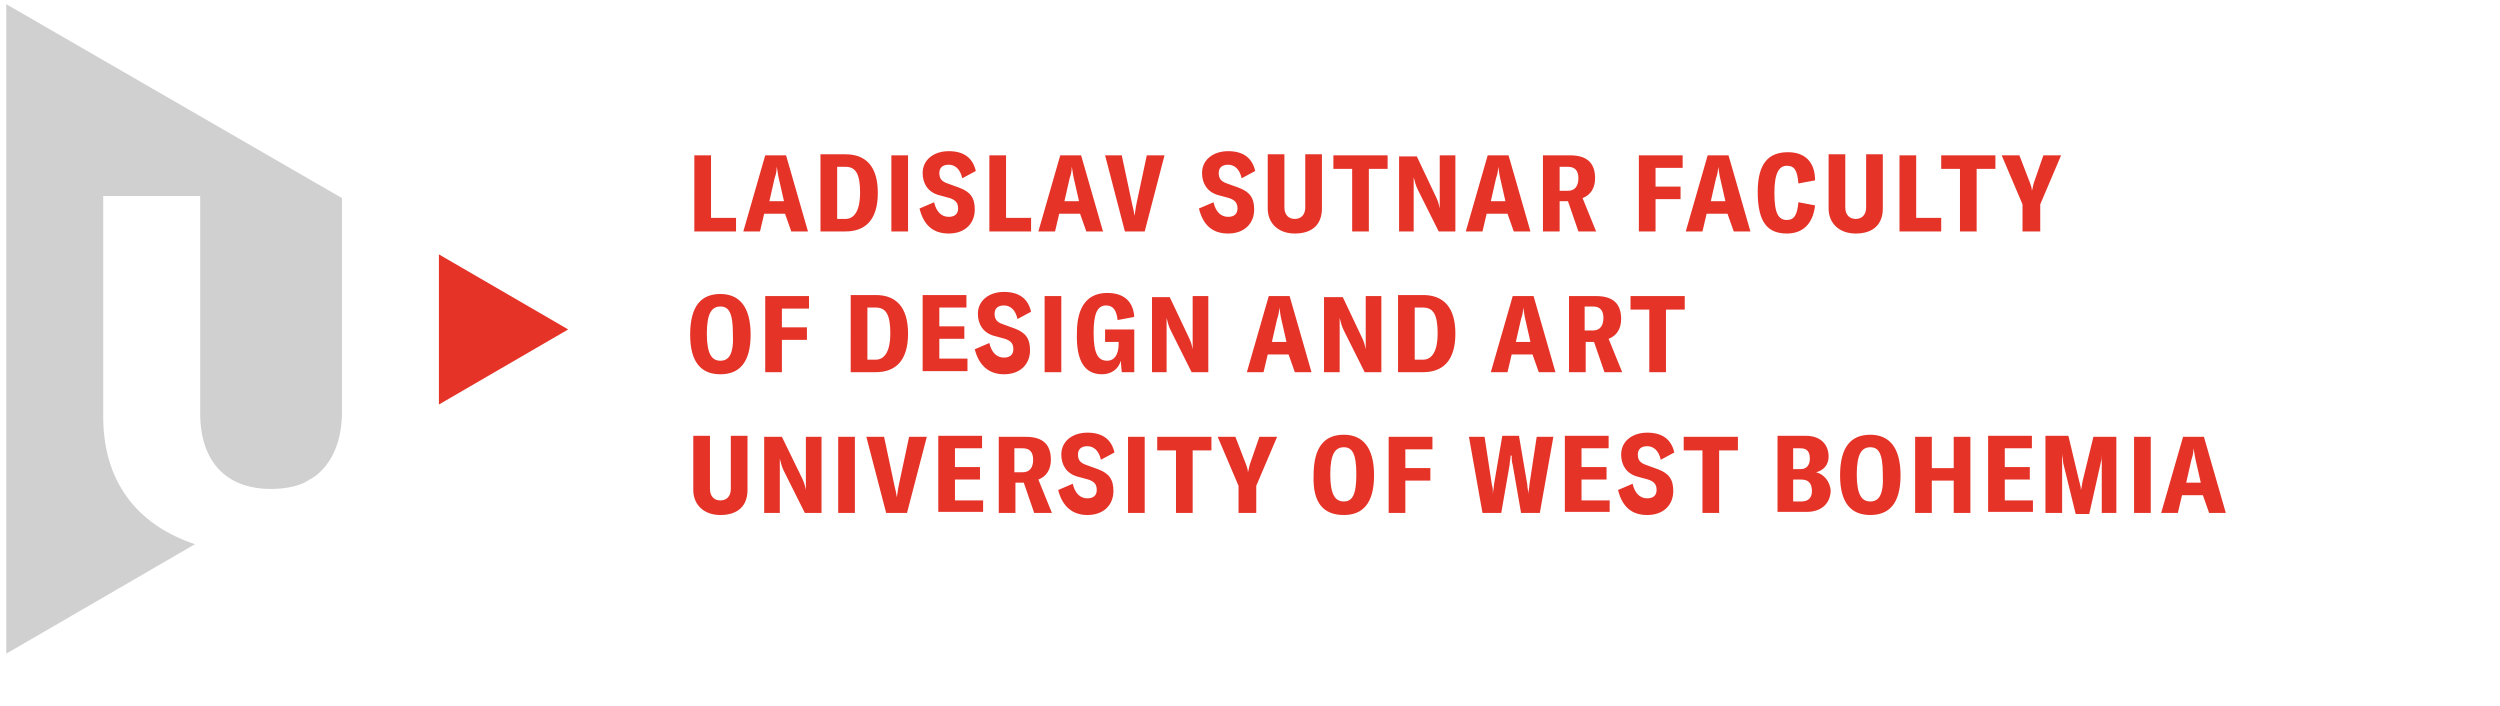
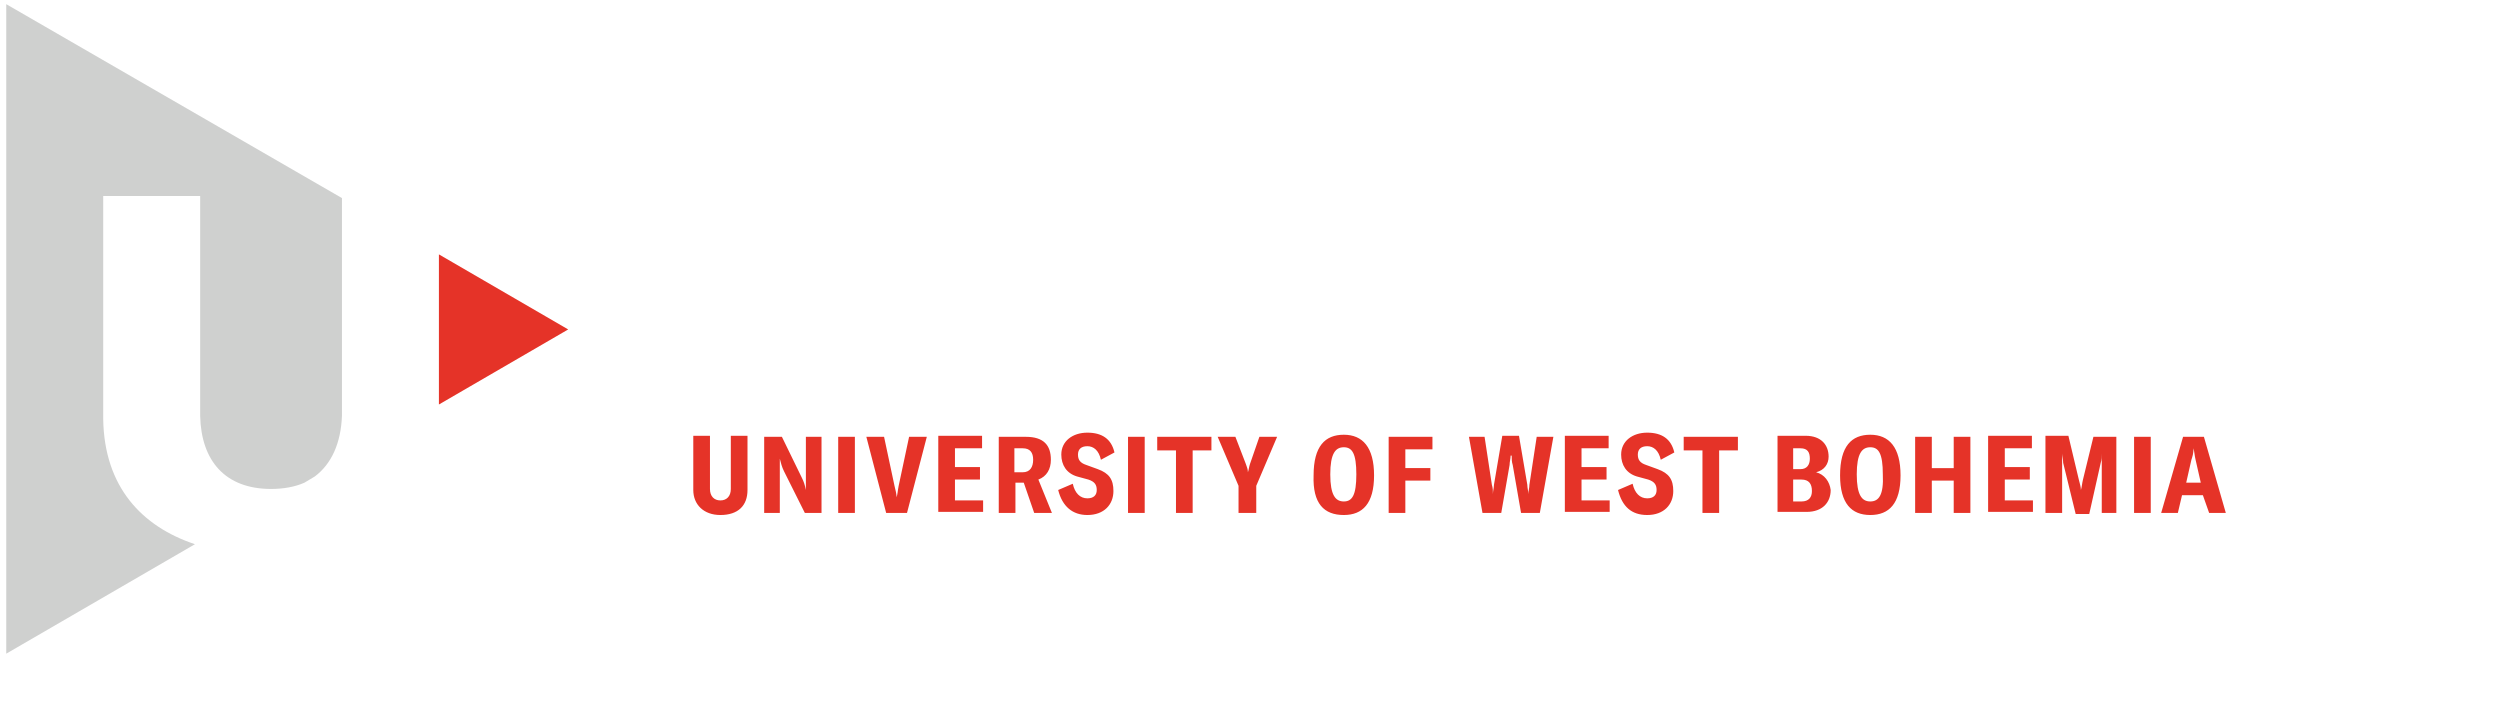
<svg xmlns="http://www.w3.org/2000/svg" xmlns:xlink="http://www.w3.org/1999/xlink" version="1.1" x="0px" y="0px" viewBox="0 0 239.8 67.7" style="enable-background:new 0 0 239.8 67.7;" xml:space="preserve">
  <style type="text/css">
	.st0{display:none;}
	.st1{display:inline;}
	.st2{fill:#EF4135;}
	.st3{fill:#C3C5C5;}
	.st4{fill:#E53328;}
	.st5{clip-path:url(#SVGID_1_);fill:#CFD0CF;}
	.st6{clip-path:url(#SVGID_1_);fill:#E53328;}
</style>
  <g id="Layer_1" class="st0">
    <g class="st1">
      <polygon class="st2" points="42.1,24.3 42.1,38.9 54.7,31.6   " />
      <path class="st3" d="M0,63.2l18.4-10.6c-5.1-1.7-8.8-5.5-8.9-12.1V18.6h9.4V40c0.1,4.3,2.4,7.1,6.9,7.1c1.3,0,2.3-0.2,3.2-0.6    l1-0.6c1.7-1.2,2.5-3.2,2.6-5.9V18.9h0L0,0V63.2L0,63.2z" />
      <path class="st2" d="M68.2,63.2h2l2-7.4h-1.7l-1,4.8c-0.1,0.5-0.1,0.8-0.2,1.1h0c0-0.3-0.1-0.7-0.2-1.1l-1-4.8h-1.7L68.2,63.2    L68.2,63.2z M78.7,55.7h-2.7v7.4h1.6v-2.8h1.1c1.5,0,2.4-0.9,2.4-2.4C81.2,56.6,80.3,55.7,78.7,55.7L78.7,55.7z M78.4,59.3h-0.8    v-2.4h0.8c0.7,0,1,0.4,1,1.2C79.5,58.9,79.1,59.3,78.4,59.3L78.4,59.3z M82.3,63.2h4.1v-1.4H84v-6.1h-1.6L82.3,63.2L82.3,63.2z     M87.4,62v1.2h4.8v-1.3h-3l2.9-5v-1.2h-4.6V57h2.8L87.4,62L87.4,62z M93.5,63.2H95v-3.9c0-0.5,0-1,0-1.4h0    c0.1,0.4,0.2,0.8,0.4,1.2l2,4.1H99v-7.4h-1.5v3.6c0,0.5,0,1,0,1.5h0c-0.1-0.5-0.2-0.9-0.4-1.2l-1.9-3.9h-1.8L93.5,63.2L93.5,63.2z     M102.3,63.2v-7.4h-1.6v7.4H102.3L102.3,63.2z" />
-       <path class="st2" d="M66.5,48.3v1.2h4.8v-1.3h-3l2.9-5V42h-4.6v1.3h2.8L66.5,48.3L66.5,48.3z M77.1,40.4h-1.4l-1,1.2H76L77.1,40.4    L77.1,40.4z M76.8,49.5h1.6L76.3,42h-2l-2.1,7.4h1.6l0.4-1.7h2.1L76.8,49.5L76.8,49.5z M74.6,46.6l0.5-2.2    c0.1-0.3,0.2-0.6,0.2-1.1h0c0.1,0.4,0.1,0.7,0.2,1.1l0.5,2.2H74.6L74.6,46.6z M82.3,42h-2.7v7.4h1.6v-2.8h1.1    c1.5,0,2.4-0.9,2.4-2.4C84.7,42.9,83.8,42,82.3,42L82.3,42z M82,45.6h-0.8v-2.4H82c0.7,0,1,0.4,1,1.2C83,45.2,82.7,45.6,82,45.6    L82,45.6z M89.5,49.5h1.6L89.1,42h-2L85,49.5h1.6l0.4-1.7h2.1L89.5,49.5L89.5,49.5z M87.3,46.6l0.5-2.2c0.1-0.3,0.2-0.6,0.2-1.1h0    c0.1,0.4,0.1,0.7,0.2,1.1l0.5,2.2H87.3L87.3,46.6z M92.3,49.5h2.4c1.9,0,3.1-1.1,3.1-3.7c0-2.6-1.2-3.7-3.1-3.7h-2.4V49.5    L92.3,49.5z M94,48.3v-5.1h0.8c1,0,1.4,0.7,1.4,2.5c0,1.6-0.5,2.5-1.4,2.5L94,48.3L94,48.3z M101.9,49.7c1.8,0,3-1.1,3-3.9    c0-2.8-1.1-3.9-3-3.9c-1.9,0-3,1.1-3,3.9C99,48.5,100.1,49.7,101.9,49.7L101.9,49.7z M101.9,48.4c-0.8,0-1.3-0.6-1.3-2.6    c0-2,0.5-2.6,1.3-2.6c0.8,0,1.3,0.6,1.3,2.6C103.2,47.8,102.7,48.4,101.9,48.4L101.9,48.4z M110.7,40.4h-1.2l-0.6,0.7l-0.6-0.7    h-1.2l1,1.2h1.7L110.7,40.4L110.7,40.4z M108.9,49.7c1.6,0,2.6-0.9,2.7-2.7l-1.6-0.3c-0.1,1.3-0.4,1.7-1.1,1.7    c-0.8,0-1.2-0.6-1.2-2.6c0-2,0.5-2.6,1.2-2.6c0.7,0,1,0.4,1.1,1.7l1.6-0.3c0-1.8-1.1-2.7-2.7-2.7c-1.8,0-2.9,1-2.9,3.9    C106,48.7,107,49.7,108.9,49.7L108.9,49.7z M114.6,48.3v-2h2.5v-1.2h-2.5v-1.8h2.6V42H113v7.4h4.3v-1.2L114.6,48.3L114.6,48.3z     M121,49.7c1.6,0,2.6-1,2.6-2.3c0-1.1-0.4-1.8-1.6-2.1l-1.1-0.4c-0.6-0.2-0.9-0.5-0.9-1c0-0.5,0.3-0.8,0.9-0.8    c0.6,0,1.1,0.4,1.3,1.3l1.3-0.7c-0.3-1.3-1.3-1.9-2.6-1.9c-1.5,0-2.5,0.8-2.5,2.2c0,1,0.5,1.8,1.5,2.1l1.1,0.3    c0.6,0.2,0.8,0.5,0.8,1c0,0.5-0.3,0.9-0.9,0.9c-0.8,0-1.2-0.5-1.4-1.4l-1.4,0.6C118.6,48.9,119.5,49.7,121,49.7L121,49.7z     M128.7,49.5h1.8l-2.1-4.4l2-3h-1.8l-2,3.4V42h-1.6v7.4h1.6v-2.2l0.7-1.1L128.7,49.5L128.7,49.5z M135.5,40.4h-1.4l-1,1.2h1.2    L135.5,40.4L135.5,40.4z M133.3,48.3v-2h2.5v-1.2h-2.5v-1.8h2.6V42h-4.3v7.4h4.3v-1.2L133.3,48.3L133.3,48.3z M140.1,42v5.2    c0,1.5,1,2.4,2.6,2.4c1.7,0,2.6-0.9,2.6-2.4V42h-1.6v5.1c0,0.7-0.4,1.1-1,1.1c-0.6,0-1-0.4-1-1.1V42H140.1L140.1,42z M147,49.5    h1.5v-3.9c0-0.5,0-1,0-1.4h0c0.1,0.4,0.2,0.8,0.4,1.2l2,4.1h1.6V42H151v3.6c0,0.5,0,1,0,1.5h0c-0.1-0.5-0.2-0.9-0.4-1.2l-1.9-3.9    H147L147,49.5L147,49.5z M155.8,49.5V42h-1.6v7.4H155.8L155.8,49.5z M158.9,49.5h2l2-7.4h-1.7l-1,4.8c-0.1,0.5-0.1,0.8-0.2,1.1h0    c0-0.3-0.1-0.7-0.2-1.1l-1-4.8H157L158.9,49.5L158.9,49.5z M165.6,48.3v-2h2.5v-1.2h-2.5v-1.8h2.6V42H164v7.4h4.3v-1.2L165.6,48.3    L165.6,48.3z M173.3,49.5h1.7l-1.3-3.2c0.8-0.3,1.2-1,1.2-2c0-1.4-0.8-2.2-2.5-2.2h-2.6v7.4h1.6v-2.9h0.8L173.3,49.5L173.3,49.5z     M171.4,45.5v-2.3h0.8c0.7,0,1,0.4,1,1.1c0,0.8-0.3,1.2-1,1.2H171.4L171.4,45.5z M176.1,48.3v1.2h4.8v-1.3h-3l2.9-5V42h-4.6v1.3    h2.8L176.1,48.3L176.1,48.3z M183.8,49.5V42h-1.6v7.4H183.8L183.8,49.5z M190.1,42h-5.2v1.3h1.8v6.1h1.6v-6.1h1.8L190.1,42    L190.1,42z M192.9,49.5h1.6v-2.7l2-4.8h-1.7l-1,2.6c-0.1,0.3-0.1,0.5-0.2,0.8h0c0-0.3-0.1-0.5-0.2-0.8l-1-2.6h-1.7l2,4.8    L192.9,49.5L192.9,49.5z" />
      <path class="st2" d="M66.9,35.8h4.1v-1.4h-2.4v-6.1h-1.6L66.9,35.8L66.9,35.8z M76.4,35.8H78l-2.1-7.4h-2l-2.1,7.4h1.6l0.4-1.7H76    L76.4,35.8L76.4,35.8z M74.2,32.9l0.5-2.2c0.1-0.3,0.2-0.6,0.2-1.1h0c0.1,0.4,0.1,0.7,0.2,1.1l0.5,2.2H74.2L74.2,32.9z M79.2,35.8    h2.4c1.9,0,3.1-1.1,3.1-3.7c0-2.6-1.2-3.7-3.1-3.7h-2.4L79.2,35.8L79.2,35.8z M80.8,34.6v-5.1h0.8c1,0,1.4,0.7,1.4,2.5    c0,1.6-0.5,2.5-1.4,2.5H80.8L80.8,34.6z M87.7,35.8v-7.4h-1.6v7.4H87.7L87.7,35.8z M91.7,36c1.6,0,2.6-1,2.6-2.3    c0-1.1-0.4-1.8-1.6-2.1l-1.1-0.4c-0.6-0.2-0.9-0.5-0.9-1c0-0.5,0.3-0.8,0.9-0.8c0.6,0,1.1,0.4,1.3,1.3l1.3-0.7    c-0.3-1.3-1.3-1.9-2.6-1.9c-1.5,0-2.5,0.8-2.5,2.2c0,1,0.5,1.8,1.5,2.1l1.1,0.3c0.6,0.2,0.8,0.5,0.8,1c0,0.5-0.3,0.9-0.9,0.9    c-0.8,0-1.2-0.5-1.4-1.4l-1.4,0.6C89.2,35.2,90.2,36,91.7,36L91.7,36z M95.6,35.8h4.1v-1.4h-2.4v-6.1h-1.6L95.6,35.8L95.6,35.8z     M105.1,35.8h1.6l-2.1-7.4h-2l-2.1,7.4h1.6l0.4-1.7h2.1L105.1,35.8L105.1,35.8z M102.9,32.9l0.5-2.2c0.1-0.3,0.2-0.6,0.2-1.1h0    c0.1,0.4,0.1,0.7,0.2,1.1l0.5,2.2H102.9L102.9,32.9z M108.8,35.8h2l2-7.4h-1.7l-1,4.8c-0.1,0.5-0.1,0.8-0.2,1.1h0    c0-0.3-0.1-0.7-0.2-1.1l-1-4.8h-1.7L108.8,35.8L108.8,35.8z M117.4,35.8h1.6l-2.1-7.4h-2l-2.1,7.4h1.6l0.4-1.7h2.1L117.4,35.8    L117.4,35.8z M115.3,32.9l0.5-2.2c0.1-0.3,0.2-0.6,0.2-1.1h0c0.1,0.4,0.1,0.7,0.2,1.1l0.5,2.2H115.3L115.3,32.9z M125.3,36    c1.6,0,2.6-1,2.6-2.3c0-1.1-0.4-1.8-1.6-2.1l-1.1-0.4c-0.6-0.2-0.9-0.5-0.9-1c0-0.5,0.3-0.8,0.9-0.8c0.6,0,1.1,0.4,1.3,1.3    l1.3-0.7c-0.3-1.3-1.3-1.9-2.6-1.9c-1.5,0-2.5,0.8-2.5,2.2c0,1,0.5,1.8,1.5,2.1l1.1,0.3c0.6,0.2,0.8,0.5,0.8,1    c0,0.5-0.3,0.9-0.9,0.9c-0.8,0-1.2-0.5-1.4-1.4l-1.4,0.6C122.8,35.2,123.7,36,125.3,36L125.3,36z M129.1,28.4v5.2    c0,1.5,1,2.4,2.6,2.4c1.7,0,2.6-0.9,2.6-2.4v-5.2h-1.6v5.1c0,0.7-0.4,1.1-1,1.1s-1-0.4-1-1.1v-5.1L129.1,28.4L129.1,28.4z     M140.7,28.4h-5.2v1.3h1.8v6.1h1.6v-6.1h1.8L140.7,28.4L140.7,28.4z M141.8,35.8h1.5v-3.9c0-0.5,0-1,0-1.4h0    c0.1,0.4,0.2,0.8,0.4,1.2l2,4.1h1.6v-7.4h-1.5V32c0,0.5,0,1,0,1.5h0c-0.1-0.5-0.2-0.9-0.4-1.2l-1.9-3.9h-1.8V35.8L141.8,35.8z     M153,35.8h1.6l-2.1-7.4h-2l-2.1,7.4h1.6l0.4-1.7h2.1L153,35.8L153,35.8z M150.8,32.9l0.5-2.2c0.1-0.3,0.2-0.6,0.2-1.1h0    c0.1,0.4,0.1,0.7,0.2,1.1l0.5,2.2H150.8L150.8,32.9z M159.4,35.8h1.7l-1.3-3.2c0.8-0.3,1.2-1,1.2-2c0-1.4-0.8-2.2-2.5-2.2h-2.6    v7.4h1.6v-2.9h0.8L159.4,35.8L159.4,35.8z M157.4,31.8v-2.3h0.8c0.7,0,1,0.4,1,1.1c0,0.8-0.3,1.2-1,1.2L157.4,31.8L157.4,31.8z     M166.6,35.8h1.6l-2.1-7.4h-2l-2.1,7.4h1.6l0.4-1.7h2.1L166.6,35.8L166.6,35.8z M164.4,32.9l0.5-2.2c0.1-0.3,0.2-0.6,0.2-1.1h0    c0.1,0.4,0.1,0.7,0.2,1.1l0.5,2.2H164.4L164.4,32.9z" />
      <path class="st2" d="M71.1,15.9v-1.2h-4.3v7.4h1.6V19H71v-1.2h-2.5v-1.8L71.1,15.9L71.1,15.9z M76.1,22.1h1.6l-2.1-7.4h-2    l-2.1,7.4h1.6l0.4-1.7h2.1L76.1,22.1L76.1,22.1z M73.9,19.2l0.5-2.2c0.1-0.3,0.2-0.6,0.2-1.1h0c0.1,0.4,0.1,0.7,0.2,1.1l0.5,2.2    H73.9L73.9,19.2z M82.7,22.1h1.8l-2.1-4.4l2-3h-1.8l-2,3.4v-3.4h-1.6v7.4h1.6v-2.2l0.7-1.1L82.7,22.1L82.7,22.1z M85.5,14.7v5.2    c0,1.5,1,2.4,2.6,2.4c1.7,0,2.6-0.9,2.6-2.4v-5.2h-1.6v5.1c0,0.7-0.4,1.1-1,1.1s-1-0.4-1-1.1v-5.1L85.5,14.7L85.5,14.7z     M92.5,22.1h4.1v-1.4h-2.4v-6.1h-1.6L92.5,22.1L92.5,22.1z M101.7,14.7h-5.2V16h1.8v6.1h1.6V16h1.8V14.7L101.7,14.7z M106.3,22.1    h1.6l-2.1-7.4h-2l-2.1,7.4h1.6l0.4-1.7h2.1L106.3,22.1L106.3,22.1z M104.1,19.2l0.5-2.2c0.1-0.3,0.2-0.6,0.2-1.1h0    c0.1,0.4,0.1,0.7,0.2,1.1l0.5,2.2H104.1L104.1,19.2z M111.9,22.1h2.4c1.9,0,3.1-1.1,3.1-3.7c0-2.6-1.2-3.7-3.1-3.7h-2.4    L111.9,22.1L111.9,22.1z M113.5,20.9v-5.1h0.8c1,0,1.4,0.7,1.4,2.5c0,1.6-0.5,2.5-1.4,2.5H113.5L113.5,20.9z M120.4,20.9v-2h2.5    v-1.2h-2.5v-1.8h2.6v-1.2h-4.3v7.4h4.3v-1.2L120.4,20.9L120.4,20.9z M126.8,22.3c1.6,0,2.6-1,2.6-2.3c0-1.1-0.4-1.8-1.6-2.1    l-1.1-0.4c-0.6-0.2-0.9-0.5-0.9-1c0-0.5,0.3-0.8,0.9-0.8c0.6,0,1.1,0.4,1.3,1.3l1.3-0.7c-0.3-1.3-1.3-1.9-2.6-1.9    c-1.5,0-2.5,0.8-2.5,2.2c0,1,0.5,1.8,1.5,2.1l1.1,0.3c0.6,0.2,0.8,0.5,0.8,1c0,0.5-0.3,0.9-0.9,0.9c-0.8,0-1.2-0.5-1.4-1.4    l-1.4,0.6C124.4,21.5,125.3,22.3,126.8,22.3L126.8,22.3z M132.4,22.1v-7.4h-1.6v7.4H132.4L132.4,22.1z M136.3,22.3    c1,0,1.6-0.5,1.9-1.3l0.1,1.1h1.2V18h-2.8v1.2h1.3v0.2c0,1-0.4,1.6-1.1,1.6c-0.9,0-1.3-0.7-1.3-2.7c0-1.9,0.4-2.6,1.3-2.6    c0.7,0,1,0.5,1.1,1.4l1.6-0.3c-0.1-1.5-1-2.3-2.7-2.3c-1.9,0-3,1.2-3,3.8C133.8,21.1,134.7,22.3,136.3,22.3L136.3,22.3z M141,22.1    h1.5v-3.9c0-0.5,0-1,0-1.4h0c0.1,0.4,0.2,0.8,0.4,1.2l2,4.1h1.6v-7.4H145v3.6c0,0.5,0,1,0,1.5h0c-0.1-0.5-0.2-0.9-0.4-1.2    l-1.9-3.9H141L141,22.1L141,22.1z M148.1,14.7v5.2c0,1.5,1,2.4,2.6,2.4c1.7,0,2.6-0.9,2.6-2.4v-5.2h-1.6v5.1c0,0.7-0.4,1.1-1,1.1    c-0.6,0-1-0.4-1-1.1v-5.1L148.1,14.7L148.1,14.7z M161.9,22.1h1.6l-2.1-7.4h-2l-2.1,7.4h1.6l0.4-1.7h2.1L161.9,22.1L161.9,22.1z     M159.7,19.2l0.5-2.2c0.1-0.3,0.2-0.6,0.2-1.1h0c0.1,0.4,0.1,0.7,0.2,1.1l0.5,2.2H159.7L159.7,19.2z M167.4,14.7v5.2    c0,1.5,1,2.4,2.6,2.4c1.7,0,2.6-0.9,2.6-2.4v-5.2h-1.6v5.1c0,0.7-0.4,1.1-1,1.1s-1-0.4-1-1.1v-5.1L167.4,14.7L167.4,14.7z     M174.4,22.1h1.4v-4.4c0-0.5,0-1,0-1.4h0c0,0.2,0.1,0.6,0.1,0.9l1.2,4.9h1.3l1.1-4.9c0.1-0.3,0.1-0.6,0.1-0.9h0c0,0.4,0,1,0,1.4    v4.4h1.4v-7.4h-2.2l-1,4.2c-0.1,0.4-0.1,0.7-0.2,1h0c0-0.3-0.1-0.6-0.2-1l-1-4.2h-2.2L174.4,22.1L174.4,22.1z M185.8,14.3l1-1.2    h-1.2l-0.6,0.7l-0.6-0.7h-1.2l1,1.2H185.8L185.8,14.3z M184.4,20.9v-2h2.5v-1.2h-2.5v-1.8h2.6v-1.2h-4.3v7.4h4.3v-1.2L184.4,20.9    L184.4,20.9z M188.6,22.1h1.5v-3.9c0-0.5,0-1,0-1.4h0c0.1,0.4,0.2,0.8,0.4,1.2l2,4.1h1.6v-7.4h-1.5v3.6c0,0.5,0,1,0,1.5h0    c-0.1-0.5-0.2-0.9-0.4-1.2l-1.9-3.9h-1.8V22.1L188.6,22.1z M196,14.2h1.2l0.9-1.2h-1.4L196,14.2L196,14.2z M197.4,22.1v-7.4h-1.6    v7.4H197.4L197.4,22.1z" />
    </g>
  </g>
  <g id="Vrstva_2">
    <polygon class="st4" points="42.1,24.4 42.1,38.8 54.5,31.6  " />
    <g>
      <defs>
        <rect id="SVGID_3_" x="-36.8" y="-37" width="286.9" height="136.8" />
      </defs>
      <clipPath id="SVGID_1_">
        <use xlink:href="#SVGID_3_" style="overflow:visible;" />
      </clipPath>
      <path class="st5" d="M0.6,62.7l18.1-10.5c-5.1-1.7-8.7-5.5-8.8-12V18.8h9.3v21.1c0.1,4.3,2.4,7,6.8,7c1.2,0,2.3-0.2,3.2-0.6l1-0.6    c1.6-1.2,2.5-3.2,2.6-5.8V19h0L0.6,0.4V62.7z" />
      <path class="st6" d="M209.7,46.3l0.5-2.2c0.1-0.3,0.2-0.6,0.2-1.1h0c0.1,0.4,0.1,0.7,0.2,1.1l0.5,2.2H209.7z M211.9,49.2h1.6    l-2.1-7.3h-2l-2.1,7.3h1.6l0.4-1.7h2L211.9,49.2z M206.3,41.9h-1.6v7.3h1.6V41.9z M196.4,49.2h1.4v-4.3c0-0.4,0-1,0-1.4h0    c0,0.2,0.1,0.6,0.1,0.9l1.2,4.9h1.3l1.1-4.9c0.1-0.3,0.1-0.6,0.1-0.9h0c0,0.4,0,1,0,1.4v4.3h1.4v-7.3h-2.2l-1,4.1    c-0.1,0.4-0.1,0.7-0.2,1h0c0-0.3-0.1-0.6-0.2-1l-1-4.2h-2.2V49.2z M192.3,48v-2h2.4v-1.2h-2.4v-1.8h2.6v-1.2h-4.2v7.3h4.3V48    H192.3z M189,41.9h-1.6v3h-2.1v-3h-1.6v7.3h1.6v-3.1h2.1v3.1h1.6V41.9z M179.4,48.1c-0.8,0-1.3-0.6-1.3-2.6c0-2,0.5-2.6,1.3-2.6    c0.8,0,1.2,0.6,1.2,2.6C180.7,47.5,180.2,48.1,179.4,48.1 M179.4,49.4c1.8,0,2.9-1.1,2.9-3.8c0-2.7-1.1-3.9-2.9-3.9    c-1.8,0-2.9,1.1-2.9,3.9C176.5,48.3,177.6,49.4,179.4,49.4 M172.8,48.1H172V46h0.8c0.7,0,1,0.4,1,1.1    C173.8,47.7,173.5,48.1,172.8,48.1 M172.7,43c0.7,0,0.9,0.4,0.9,1c0,0.6-0.3,1-0.9,1H172v-2H172.7z M174.2,45.3    c0.8-0.2,1.2-0.8,1.2-1.5c0-1.1-0.7-2-2.2-2h-2.7v7.3h2.8c1.5,0,2.3-0.9,2.3-2.1C175.5,46.2,175,45.5,174.2,45.3 M166.6,41.9h-5.1    v1.3h1.8v6h1.6v-6h1.8V41.9z M158,49.4c1.6,0,2.5-1,2.5-2.3c0-1.1-0.4-1.7-1.5-2.1l-1.1-0.4c-0.6-0.2-0.8-0.5-0.8-1    c0-0.5,0.3-0.8,0.9-0.8c0.6,0,1.1,0.4,1.3,1.3l1.3-0.7c-0.3-1.3-1.2-1.9-2.6-1.9c-1.4,0-2.5,0.8-2.5,2.1c0,1,0.5,1.8,1.5,2.1    l1.1,0.3c0.6,0.2,0.8,0.5,0.8,1c0,0.5-0.3,0.8-0.9,0.8c-0.7,0-1.2-0.5-1.4-1.4l-1.4,0.6C155.6,48.6,156.5,49.4,158,49.4 M151.7,48    v-2h2.4v-1.2h-2.4v-1.8h2.6v-1.2h-4.2v7.3h4.3V48H151.7z M142.2,49.2h1.8l0.8-4.6c0-0.3,0.1-0.6,0.1-0.9h0.1c0,0.3,0,0.6,0.1,0.9    l0.8,4.6h1.8l1.3-7.3h-1.6l-0.7,4.6c0,0.3-0.1,0.6-0.1,0.9h0c0-0.3-0.1-0.6-0.1-0.9l-0.8-4.7h-1.6l-0.8,4.7c0,0.3-0.1,0.6-0.1,0.9    h0c0-0.3,0-0.6-0.1-0.9l-0.7-4.6h-1.5L142.2,49.2z M137.4,43.1v-1.2h-4.2v7.3h1.6v-3.1h2.4v-1.2h-2.4v-1.8H137.4z M128.9,48.1    c-0.8,0-1.3-0.6-1.3-2.6c0-2,0.5-2.6,1.3-2.6c0.8,0,1.2,0.6,1.2,2.6C130.1,47.5,129.7,48.1,128.9,48.1 M128.9,49.4    c1.8,0,2.9-1.1,2.9-3.8c0-2.7-1.1-3.9-2.9-3.9c-1.8,0-2.9,1.1-2.9,3.9C125.9,48.3,127,49.4,128.9,49.4 M118.9,49.2h1.6v-2.6l2-4.7    h-1.7l-0.9,2.6c-0.1,0.3-0.1,0.5-0.2,0.8h0c0-0.3-0.1-0.5-0.2-0.8l-1-2.6h-1.7l2,4.7V49.2z M116.1,41.9h-5.1v1.3h1.8v6h1.6v-6h1.8    V41.9z M109.8,41.9h-1.6v7.3h1.6V41.9z M104.3,49.4c1.6,0,2.5-1,2.5-2.3c0-1.1-0.4-1.7-1.5-2.1l-1.1-0.4c-0.6-0.2-0.8-0.5-0.8-1    c0-0.5,0.3-0.8,0.9-0.8c0.6,0,1.1,0.4,1.3,1.3l1.3-0.7c-0.3-1.3-1.2-1.9-2.6-1.9c-1.4,0-2.5,0.8-2.5,2.1c0,1,0.5,1.8,1.5,2.1    l1.1,0.3c0.6,0.2,0.8,0.5,0.8,1c0,0.5-0.3,0.8-0.9,0.8c-0.7,0-1.2-0.5-1.4-1.4l-1.4,0.6C101.9,48.6,102.9,49.4,104.3,49.4     M97.3,45.2V43h0.8c0.7,0,1,0.4,1,1.1c0,0.7-0.3,1.2-1,1.2H97.3z M99.2,49.2h1.7L99.6,46c0.8-0.3,1.2-1,1.2-1.9    c0-1.4-0.7-2.2-2.4-2.2h-2.6v7.3h1.6v-2.9h0.8L99.2,49.2z M91.6,48v-2h2.4v-1.2h-2.4v-1.8h2.6v-1.2H90v7.3h4.3V48H91.6z M85,49.2    H87l1.9-7.3h-1.7l-1,4.7c-0.1,0.5-0.1,0.8-0.2,1.1h0c0-0.3-0.1-0.7-0.2-1.1l-1-4.7h-1.7L85,49.2z M82,41.9h-1.6v7.3H82V41.9z     M73.3,49.2h1.5v-3.8c0-0.5,0-1,0-1.4h0c0.1,0.4,0.2,0.8,0.4,1.2l2,4h1.6v-7.3h-1.5v3.6c0,0.5,0,1,0,1.5h0    c-0.1-0.5-0.2-0.8-0.4-1.2L75,41.9h-1.7V49.2z M66.5,41.9V47c0,1.4,1,2.4,2.6,2.4c1.7,0,2.6-0.9,2.6-2.4v-5.2h-1.6v5.1    c0,0.7-0.4,1.1-1,1.1c-0.6,0-1-0.4-1-1.1v-5.1H66.5z" />
-       <path class="st6" d="M161.5,28.4h-5.1v1.3h1.8v6h1.6v-6h1.8V28.4z M152,31.7v-2.3h0.8c0.7,0,1,0.4,1,1.1c0,0.7-0.3,1.2-1,1.2H152z     M153.9,35.7h1.7l-1.3-3.2c0.8-0.3,1.2-1,1.2-1.9c0-1.4-0.7-2.2-2.4-2.2h-2.6v7.3h1.6v-2.9h0.8L153.9,35.7z M145.4,32.8l0.5-2.2    c0.1-0.3,0.2-0.6,0.2-1.1h0c0.1,0.4,0.1,0.7,0.2,1.1l0.5,2.2H145.4z M147.6,35.7h1.6l-2.1-7.3h-2l-2.1,7.3h1.6l0.4-1.7h2    L147.6,35.7z M135.7,34.5v-5h0.8c1,0,1.4,0.7,1.4,2.5c0,1.6-0.5,2.5-1.4,2.5H135.7z M134.1,35.7h2.4c1.9,0,3.1-1.1,3.1-3.7    c0-2.6-1.2-3.7-3.1-3.7h-2.4V35.7z M127,35.7h1.5v-3.8c0-0.5,0-1,0-1.4h0c0.1,0.4,0.2,0.8,0.4,1.2l2,4h1.6v-7.3h-1.5v3.6    c0,0.5,0,1,0,1.5h0c-0.1-0.5-0.2-0.8-0.4-1.2l-1.8-3.8H127V35.7z M122,32.8l0.5-2.2c0.1-0.3,0.2-0.6,0.2-1.1h0    c0.1,0.4,0.1,0.7,0.2,1.1l0.5,2.2H122z M124.2,35.7h1.6l-2.1-7.3h-2l-2.1,7.3h1.6l0.4-1.7h2L124.2,35.7z M110.4,35.7h1.5v-3.8    c0-0.5,0-1,0-1.4h0c0.1,0.4,0.2,0.8,0.4,1.2l2,4h1.6v-7.3h-1.5v3.6c0,0.5,0,1,0,1.5h0c-0.1-0.5-0.2-0.8-0.4-1.2l-1.8-3.8h-1.7    V35.7z M105.7,35.9c0.9,0,1.6-0.5,1.8-1.3l0.1,1.1h1.2v-4.1H106v1.2h1.3V33c0,1-0.4,1.6-1.1,1.6c-0.9,0-1.3-0.7-1.3-2.7    c0-1.9,0.4-2.6,1.2-2.6c0.7,0,1,0.5,1.1,1.4l1.6-0.3c-0.1-1.5-1-2.3-2.6-2.3c-1.8,0-2.9,1.2-2.9,3.8    C103.2,34.7,104.1,35.9,105.7,35.9 M101.8,28.4h-1.6v7.3h1.6V28.4z M96.3,35.9c1.6,0,2.5-1,2.5-2.3c0-1.1-0.4-1.7-1.5-2.1    l-1.1-0.4c-0.6-0.2-0.8-0.5-0.8-1c0-0.5,0.3-0.8,0.9-0.8c0.6,0,1.1,0.4,1.3,1.3l1.3-0.7c-0.3-1.3-1.2-1.9-2.6-1.9    c-1.4,0-2.5,0.8-2.5,2.1c0,1,0.5,1.8,1.5,2.1l1.1,0.3c0.6,0.2,0.8,0.5,0.8,1c0,0.5-0.3,0.8-0.9,0.8c-0.7,0-1.2-0.5-1.4-1.4    l-1.4,0.6C93.9,35.1,94.9,35.9,96.3,35.9 M90.1,34.5v-2h2.4v-1.2h-2.4v-1.8h2.6v-1.2h-4.2v7.3h4.3v-1.2H90.1z M83.2,34.5v-5H84    c1,0,1.4,0.7,1.4,2.5c0,1.6-0.5,2.5-1.4,2.5H83.2z M81.6,35.7H84c1.9,0,3.1-1.1,3.1-3.7c0-2.6-1.2-3.7-3.1-3.7h-2.4V35.7z     M77.6,29.6v-1.2h-4.2v7.3H75v-3.1h2.4v-1.2H75v-1.8H77.6z M69.1,34.6c-0.8,0-1.3-0.6-1.3-2.6c0-2,0.5-2.6,1.3-2.6    c0.8,0,1.2,0.6,1.2,2.6C70.4,34,69.9,34.6,69.1,34.6 M69.1,35.9c1.8,0,2.9-1.1,2.9-3.8c0-2.7-1.1-3.9-2.9-3.9    c-1.8,0-2.9,1.1-2.9,3.9C66.2,34.8,67.3,35.9,69.1,35.9" />
-       <path class="st6" d="M194.1,22.2h1.6v-2.6l2-4.7h-1.7l-0.9,2.6c-0.1,0.3-0.1,0.5-0.2,0.8h0c0-0.3-0.1-0.5-0.2-0.8l-1-2.6h-1.7    l2,4.7V22.2z M191.3,14.9h-5.1v1.3h1.8v6h1.6v-6h1.8V14.9z M182.2,22.2h4v-1.3h-2.4v-6h-1.6V22.2z M175.4,14.9V20    c0,1.4,1,2.4,2.6,2.4c1.7,0,2.6-0.9,2.6-2.4v-5.2H179v5.1c0,0.7-0.4,1.1-1,1.1c-0.6,0-1-0.4-1-1.1v-5.1H175.4z M171.4,22.4    c1.5,0,2.5-0.9,2.7-2.7l-1.6-0.3c-0.1,1.2-0.4,1.7-1.1,1.7c-0.8,0-1.2-0.6-1.2-2.6c0-2,0.5-2.6,1.2-2.6c0.7,0,1,0.4,1.1,1.7    l1.6-0.3c0-1.8-1-2.7-2.6-2.7c-1.8,0-2.9,1-2.9,3.8C168.6,21.4,169.6,22.4,171.4,22.4 M164.1,19.3l0.5-2.2    c0.1-0.3,0.2-0.6,0.2-1.1h0c0.1,0.4,0.1,0.7,0.2,1.1l0.5,2.2H164.1z M166.3,22.2h1.6l-2.1-7.3h-2l-2.1,7.3h1.6l0.4-1.7h2    L166.3,22.2z M161.4,16.1v-1.2h-4.2v7.3h1.6v-3.1h2.4v-1.2h-2.4v-1.8H161.4z M149.6,18.2V16h0.8c0.7,0,1,0.4,1,1.1    c0,0.7-0.3,1.2-1,1.2H149.6z M151.4,22.2h1.7l-1.3-3.2c0.8-0.3,1.2-1,1.2-1.9c0-1.4-0.7-2.2-2.4-2.2H148v7.3h1.6v-2.9h0.8    L151.4,22.2z M143,19.3l0.5-2.2c0.1-0.3,0.2-0.6,0.2-1.1h0c0.1,0.4,0.1,0.7,0.2,1.1l0.5,2.2H143z M145.2,22.2h1.6l-2.1-7.3h-2    l-2.1,7.3h1.6l0.4-1.7h2L145.2,22.2z M134.1,22.2h1.5v-3.8c0-0.5,0-1,0-1.4h0c0.1,0.4,0.2,0.8,0.4,1.2l2,4h1.6v-7.3h-1.5v3.6    c0,0.5,0,1,0,1.5h0c-0.1-0.5-0.2-0.8-0.4-1.2l-1.8-3.8h-1.7V22.2z M133,14.9h-5.1v1.3h1.8v6h1.6v-6h1.8V14.9z M121.6,14.9V20    c0,1.4,1,2.4,2.6,2.4c1.7,0,2.6-0.9,2.6-2.4v-5.2h-1.6v5.1c0,0.7-0.4,1.1-1,1.1c-0.6,0-1-0.4-1-1.1v-5.1H121.6z M117.8,22.4    c1.6,0,2.5-1,2.5-2.3c0-1.1-0.4-1.7-1.5-2.1l-1.1-0.4c-0.6-0.2-0.8-0.5-0.8-1c0-0.5,0.3-0.8,0.9-0.8c0.6,0,1.1,0.4,1.3,1.3    l1.3-0.7c-0.3-1.3-1.2-1.9-2.6-1.9c-1.4,0-2.5,0.8-2.5,2.1c0,1,0.5,1.8,1.5,2.1l1.1,0.3c0.6,0.2,0.8,0.5,0.8,1    c0,0.5-0.3,0.8-0.9,0.8c-0.7,0-1.2-0.5-1.4-1.4l-1.4,0.6C115.4,21.6,116.3,22.4,117.8,22.4 M107.9,22.2h1.9l1.9-7.3h-1.7l-1,4.7    c-0.1,0.5-0.1,0.8-0.2,1.1h0c0-0.3-0.1-0.7-0.2-1.1l-1-4.7H106L107.9,22.2z M102.1,19.3l0.5-2.2c0.1-0.3,0.2-0.6,0.2-1.1h0    c0.1,0.4,0.1,0.7,0.2,1.1l0.5,2.2H102.1z M104.2,22.2h1.6l-2.1-7.3h-2l-2.1,7.3h1.6l0.4-1.7h2L104.2,22.2z M94.9,22.2h4v-1.3h-2.4    v-6h-1.6V22.2z M91,22.4c1.6,0,2.5-1,2.5-2.3c0-1.1-0.4-1.7-1.5-2.1l-1.1-0.4c-0.6-0.2-0.8-0.5-0.8-1c0-0.5,0.3-0.8,0.9-0.8    c0.6,0,1.1,0.4,1.3,1.3l1.3-0.7c-0.3-1.3-1.2-1.9-2.6-1.9c-1.4,0-2.5,0.8-2.5,2.1c0,1,0.5,1.8,1.5,2.1l1.1,0.3    c0.6,0.2,0.8,0.5,0.8,1c0,0.5-0.3,0.8-0.9,0.8c-0.7,0-1.2-0.5-1.4-1.4l-1.4,0.6C88.6,21.6,89.5,22.4,91,22.4 M87.1,14.9h-1.6v7.3    h1.6V14.9z M80.3,21v-5h0.8c1,0,1.4,0.7,1.4,2.5c0,1.6-0.5,2.5-1.4,2.5H80.3z M78.7,22.2h2.4c1.9,0,3.1-1.1,3.1-3.7    c0-2.6-1.2-3.7-3.1-3.7h-2.4V22.2z M73.8,19.3l0.5-2.2c0.1-0.3,0.2-0.6,0.2-1.1h0c0.1,0.4,0.1,0.7,0.2,1.1l0.5,2.2H73.8z     M75.9,22.2h1.6l-2.1-7.3h-2l-2.1,7.3h1.6l0.4-1.7h2L75.9,22.2z M66.6,22.2h4v-1.3h-2.4v-6h-1.6V22.2z" />
    </g>
  </g>
</svg>